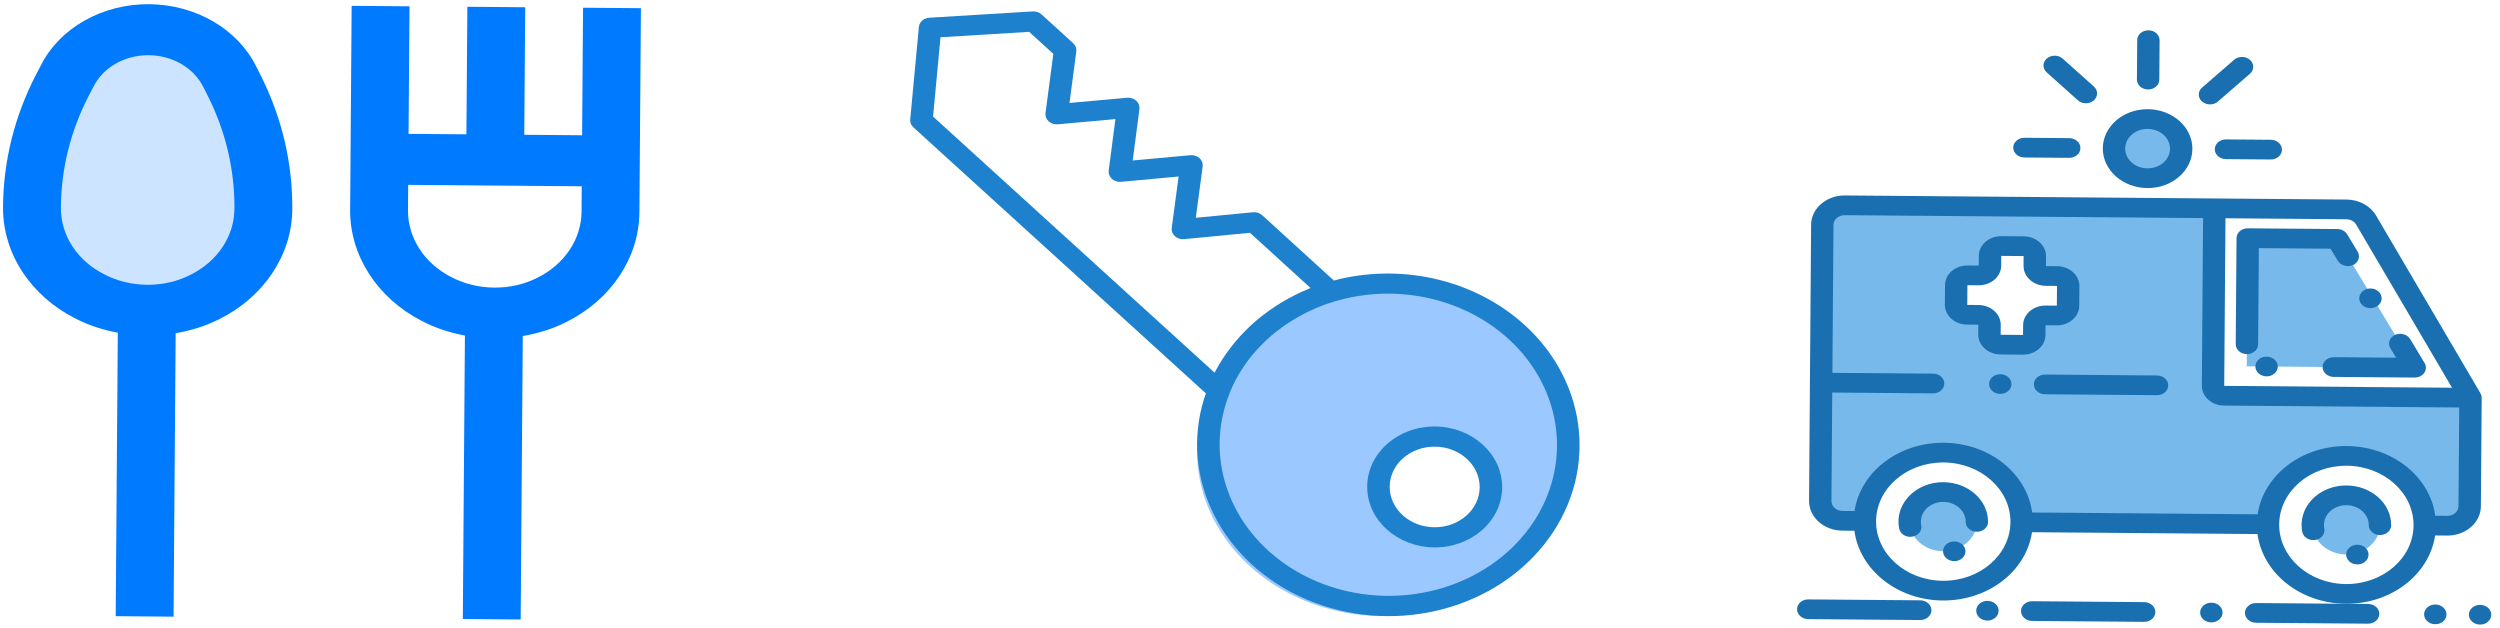
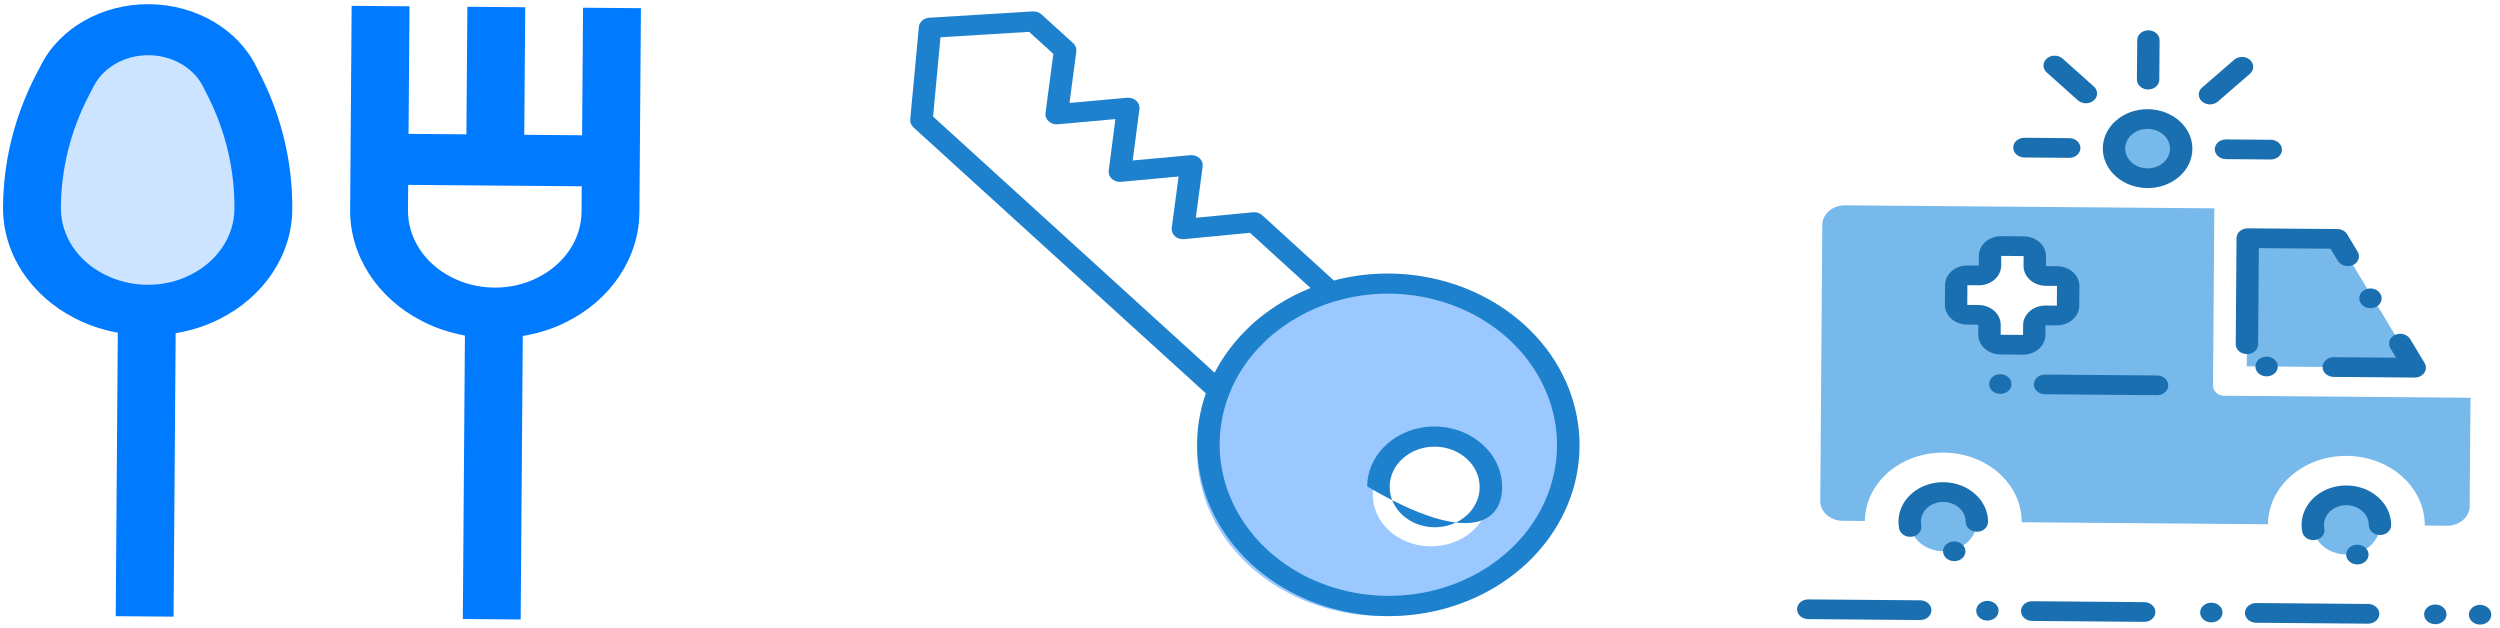
<svg xmlns="http://www.w3.org/2000/svg" width="434" height="109" viewBox="0 0 434 109" fill="none">
  <g clip-path="url(#clip0)">
    <path d="M217.422 58.184C216.941 58.584 216.487 59.008 216.06 59.453C213.222 62.202 211.043 65.429 209.654 68.94C209.407 69.578 209.18 70.217 208.973 70.874C205.101 83.285 211.171 96.466 223.773 103.01C236.376 109.555 252.368 107.829 262.764 98.804C273.161 89.779 275.369 75.706 268.148 64.49C260.926 53.274 246.077 47.715 231.943 50.934C231.195 51.106 230.467 51.296 229.739 51.504C225.737 52.674 222.044 54.544 218.883 57.003C218.371 57.373 217.883 57.767 217.422 58.184ZM248.478 77.05C254.049 77.095 258.537 81.114 258.5 86.028C258.464 90.941 253.917 94.889 248.346 94.843C242.774 94.798 238.287 90.777 238.323 85.864C238.359 80.95 242.905 77.004 248.478 77.05Z" fill="#9BC9FF" />
    <path d="M264.633 56.384C256.3 48.812 244.105 45.78 232.631 48.427C232.272 48.509 231.919 48.613 231.565 48.706L219.119 37.363C218.701 36.978 218.108 36.789 217.514 36.849L207.59 37.806L208.784 28.894C208.855 28.366 208.654 27.835 208.238 27.456C207.818 27.078 207.233 26.889 206.642 26.941L196.639 27.861L197.807 18.916C197.875 18.389 197.672 17.863 197.256 17.484C196.838 17.107 196.255 16.918 195.665 16.97L185.665 17.873L186.848 8.93C186.917 8.401 186.714 7.874 186.297 7.495L180.808 2.499C180.407 2.135 179.85 1.945 179.281 1.98L161.327 3.076C160.367 3.134 159.599 3.812 159.519 4.67L158.013 20.733C157.965 21.243 158.169 21.745 158.569 22.11L209.345 68.294C209.235 68.612 209.113 68.923 209.016 69.248C204.732 83.155 212.224 97.833 226.782 104.055C241.338 110.277 258.756 106.247 268.084 94.496C277.413 82.746 275.958 66.67 264.633 56.377L264.633 56.384ZM163.271 6.469L178.659 5.529L182.859 9.351L181.499 19.629C181.431 20.155 181.63 20.681 182.045 21.061C182.46 21.44 183.044 21.631 183.633 21.579L193.636 20.675L192.469 29.622C192.402 30.149 192.606 30.675 193.022 31.053C193.439 31.43 194.025 31.618 194.614 31.564L204.607 30.643L203.412 39.565C203.341 40.094 203.544 40.623 203.962 41.004C204.379 41.387 204.971 41.576 205.563 41.515L216.994 40.413L227.51 49.997L227.416 50.038C227.269 50.097 227.13 50.168 226.985 50.227C226.245 50.533 225.519 50.863 224.81 51.217C224.534 51.355 224.263 51.502 223.993 51.647C223.398 51.964 222.817 52.297 222.249 52.649C222 52.802 221.749 52.952 221.506 53.112C220.721 53.63 219.961 54.157 219.232 54.73C218.19 55.528 217.21 56.391 216.302 57.311C215.639 57.963 215.025 58.646 214.435 59.344C214.254 59.56 214.083 59.782 213.907 60.003C213.501 60.512 213.115 61.033 212.747 61.568C212.582 61.806 212.415 62.045 212.257 62.288C211.836 62.938 211.444 63.602 211.081 64.282C211.023 64.389 210.957 64.493 210.901 64.602C210.883 64.633 210.863 64.663 210.848 64.694L161.98 20.238L163.271 6.469ZM261.577 95.924C252.146 104.244 237.636 105.836 226.203 99.808C214.769 93.78 209.263 81.633 212.779 70.194C212.969 69.582 213.179 68.987 213.399 68.402C214.665 65.155 216.654 62.172 219.242 59.633C220.026 58.834 220.874 58.088 221.78 57.401C222.911 56.523 224.117 55.724 225.388 55.014C227.332 53.899 229.422 53.001 231.613 52.341C232.276 52.151 232.94 51.975 233.618 51.815C246.442 48.842 259.918 53.963 266.469 64.298C273.02 74.635 271.014 87.606 261.577 95.924Z" fill="#1E81CE" />
-     <path d="M249.138 74.041C242.667 73.988 237.388 78.644 237.345 84.44C237.302 90.236 242.512 94.978 248.983 95.031C255.453 95.083 260.734 90.427 260.776 84.631C260.812 78.837 255.606 74.099 249.138 74.041ZM249.008 91.532C244.695 91.498 241.221 88.336 241.25 84.472C241.279 80.608 244.799 77.504 249.112 77.539C253.425 77.574 256.9 80.735 256.871 84.599C256.842 88.463 253.322 91.568 249.008 91.532Z" fill="#1E81CE" />
+     <path d="M249.138 74.041C242.667 73.988 237.388 78.644 237.345 84.44C255.453 95.083 260.734 90.427 260.776 84.631C260.812 78.837 255.606 74.099 249.138 74.041ZM249.008 91.532C244.695 91.498 241.221 88.336 241.25 84.472C241.279 80.608 244.799 77.504 249.112 77.539C253.425 77.574 256.9 80.735 256.871 84.599C256.842 88.463 253.322 91.568 249.008 91.532Z" fill="#1E81CE" />
    <path d="M384.182 66.972L384.41 36.165L320.263 35.643C318.119 35.632 316.371 37.147 316.351 39.035L315.996 86.957C315.988 88.845 317.713 90.388 319.857 90.411L323.745 90.443C323.794 83.826 329.926 78.512 337.441 78.573C344.956 78.634 351.008 84.047 350.959 90.664L393.724 91.012C393.773 84.395 399.904 79.081 407.42 79.142C414.935 79.203 420.986 84.616 420.937 91.233L424.825 91.265C426.969 91.276 428.717 89.761 428.738 87.873L428.877 69.047L386.113 68.699C385.04 68.691 384.175 67.917 384.182 66.972ZM359.013 53.074C359.006 54.02 358.13 54.779 357.057 54.77L355.113 54.754C354.039 54.746 353.164 55.505 353.157 56.45L353.144 58.162C353.137 59.107 352.261 59.866 351.187 59.858L347.3 59.826C346.226 59.817 345.362 59.044 345.369 58.099L345.381 56.387C345.388 55.442 344.523 54.668 343.45 54.66L341.506 54.644C340.433 54.635 339.568 53.862 339.575 52.916L339.6 49.494C339.607 48.548 340.484 47.789 341.557 47.798L343.501 47.814C344.574 47.822 345.45 47.063 345.457 46.118L345.47 44.406C345.477 43.461 346.353 42.702 347.427 42.711L351.314 42.743C352.388 42.751 353.252 43.525 353.245 44.469L353.233 46.181C353.226 47.127 354.09 47.9 355.164 47.908L357.108 47.924C358.181 47.933 359.046 48.706 359.039 49.652L359.013 53.074Z" fill="#78B9EB" />
    <path d="M390.204 41.347L390.039 63.596L419.196 63.833L405.755 41.474L390.204 41.347Z" fill="#78B9EB" />
    <path d="M413.162 91.17C413.141 94.005 410.513 96.283 407.293 96.257C404.072 96.231 401.478 93.91 401.499 91.075C401.52 88.24 404.148 85.962 407.369 85.988C410.589 86.014 413.183 88.335 413.162 91.17Z" fill="#78B9EB" />
    <path d="M378.654 25.849C378.633 28.684 376.005 30.962 372.785 30.936C369.565 30.91 366.971 28.59 366.992 25.754C367.013 22.918 369.641 20.641 372.861 20.667C376.081 20.693 378.675 23.013 378.654 25.849Z" fill="#78B9EB" />
    <path d="M343.184 90.601C343.163 93.436 340.535 95.715 337.314 95.688C334.094 95.662 331.5 93.341 331.521 90.506C331.542 87.671 334.17 85.393 337.39 85.419C340.611 85.445 343.205 87.766 343.184 90.601Z" fill="#78B9EB" />
    <path d="M407.382 84.277C406.268 84.263 405.164 84.465 404.149 84.866C401.376 85.963 399.583 88.379 399.555 91.059C399.548 91.495 399.591 91.931 399.679 92.361C399.851 93.167 400.646 93.755 401.576 93.763C401.7 93.762 401.824 93.751 401.946 93.731C402.453 93.651 402.903 93.396 403.195 93.023C403.486 92.649 403.594 92.188 403.496 91.742C403.46 91.527 403.441 91.309 403.443 91.091C403.453 89.75 404.35 88.54 405.74 87.995C406.247 87.794 406.799 87.693 407.356 87.7C409.5 87.723 411.226 89.266 411.218 91.154C411.211 92.1 412.076 92.873 413.149 92.882C414.223 92.89 415.099 92.131 415.106 91.186C415.128 87.407 411.673 84.316 407.382 84.277Z" fill="#1A6FB0" />
    <path d="M337.403 83.708C336.29 83.694 335.186 83.896 334.171 84.297C331.398 85.394 329.604 87.811 329.577 90.49C329.57 90.926 329.612 91.362 329.701 91.792C329.873 92.598 330.667 93.186 331.598 93.194C331.722 93.193 331.845 93.183 331.968 93.162C332.475 93.082 332.924 92.827 333.216 92.454C333.507 92.08 333.616 91.619 333.518 91.173C333.481 90.958 333.463 90.74 333.465 90.522C333.481 89.183 334.377 87.976 335.762 87.426C336.269 87.225 336.82 87.124 337.377 87.131C339.522 87.154 341.247 88.697 341.24 90.585C341.233 91.531 342.097 92.304 343.171 92.313C344.244 92.321 345.121 91.562 345.128 90.617L345.128 90.6C345.135 86.829 341.685 83.751 337.403 83.708Z" fill="#1A6FB0" />
-     <path d="M430.682 87.889L430.821 69.063C430.818 68.786 430.736 68.516 430.583 68.274L430.603 68.264L412.485 37.42C411.491 35.725 409.511 34.654 407.347 34.64L320.276 33.932C317.056 33.906 314.428 36.184 314.407 39.019L314.051 86.941C314.03 89.777 316.624 92.097 319.845 92.123L321.922 92.14C322.846 98.992 329.417 104.181 337.25 104.245C345.085 104.308 351.732 99.227 352.756 92.391L391.901 92.709C392.824 99.561 399.395 104.75 407.229 104.814C415.063 104.877 421.71 99.796 422.735 92.959L424.813 92.976C428.033 93.002 430.661 90.725 430.682 87.889ZM409.035 38.991L425.672 67.309L386.126 66.988L386.342 37.892L407.321 38.063C408.043 38.069 408.702 38.426 409.035 38.991ZM337.276 100.823C330.835 100.77 325.647 96.13 325.689 90.459C325.731 84.787 330.987 80.232 337.428 80.284C343.869 80.337 349.057 84.977 349.015 90.648C348.966 96.318 343.715 100.869 337.276 100.823ZM407.255 101.392C400.814 101.339 395.626 96.699 395.668 91.028C395.71 85.356 400.966 80.801 407.407 80.853C413.847 80.906 419.035 85.546 418.993 91.217C418.945 96.887 413.693 101.438 407.255 101.392ZM426.795 87.857C426.788 88.803 425.911 89.562 424.838 89.553L422.76 89.536C421.837 82.684 415.266 77.495 407.432 77.431C399.598 77.368 392.951 82.449 391.926 89.285L352.782 88.967C351.859 82.115 345.288 76.926 337.453 76.862C329.62 76.799 322.972 81.88 321.948 88.717L319.87 88.7C318.797 88.691 317.932 87.918 317.939 86.972L318.078 68.146L335.573 68.289C336.647 68.297 337.522 67.538 337.529 66.593C337.536 65.647 336.672 64.874 335.599 64.865L318.104 64.723L318.294 39.051C318.301 38.105 319.177 37.346 320.25 37.355L382.454 37.861L382.238 66.956C382.224 68.847 383.954 70.393 386.101 70.41L426.921 70.742L426.795 87.857Z" fill="#1A6FB0" />
    <path d="M372.772 32.648C377.067 32.682 380.57 29.645 380.598 25.864C380.626 22.084 377.168 18.99 372.874 18.955C368.58 18.92 365.076 21.958 365.048 25.738C365.02 29.519 368.478 32.613 372.772 32.648ZM372.849 22.378C374.996 22.396 376.725 23.943 376.711 25.833C376.697 27.723 374.945 29.242 372.798 29.224C370.651 29.207 368.921 27.66 368.935 25.77C368.949 23.88 370.702 22.361 372.849 22.378Z" fill="#1A6FB0" />
    <path d="M355.088 58.178L355.101 56.466L357.044 56.482C359.191 56.499 360.943 54.981 360.957 53.09L360.983 49.667C360.997 47.777 359.267 46.23 357.121 46.213L355.177 46.197L355.189 44.485C355.203 42.595 353.474 41.048 351.327 41.031L347.439 40.999C345.292 40.982 343.54 42.5 343.526 44.391L343.513 46.102L341.569 46.086C339.422 46.069 337.67 47.587 337.656 49.478L337.631 52.901C337.617 54.791 339.346 56.338 341.493 56.355L343.437 56.371L343.425 58.083C343.411 59.973 345.14 61.52 347.287 61.537L351.175 61.569C353.322 61.586 355.074 60.068 355.088 58.178ZM351.213 56.434L351.2 58.146L347.313 58.114L347.325 56.403C347.339 54.512 345.61 52.965 343.463 52.948L341.519 52.932L341.544 49.51L343.488 49.525C345.635 49.543 347.387 48.024 347.401 46.134L347.414 44.422L351.301 44.454L351.289 46.165C351.275 48.056 353.004 49.603 355.151 49.62L357.095 49.636L357.07 53.059L355.126 53.043C352.979 53.025 351.227 54.544 351.213 56.434Z" fill="#1A6FB0" />
    <path d="M372.899 15.533C373.972 15.541 374.849 14.782 374.856 13.837L374.907 6.991C374.914 6.046 374.049 5.272 372.975 5.264C371.902 5.255 371.026 6.014 371.019 6.959L370.968 13.805C370.961 14.75 371.826 15.524 372.899 15.533Z" fill="#1A6FB0" />
    <path d="M360.751 17.438C361.509 18.092 362.721 18.093 363.476 17.439C364.23 16.785 364.249 15.718 363.517 15.04L358.054 10.156C357.296 9.5 356.084 9.5 355.33 10.154C354.575 10.809 354.555 11.876 355.288 12.553L360.751 17.438Z" fill="#1A6FB0" />
    <path d="M351.428 27.339L359.203 27.402C360.277 27.411 361.153 26.652 361.16 25.706C361.167 24.761 360.303 23.988 359.229 23.98L351.454 23.916C350.38 23.907 349.504 24.667 349.497 25.611C349.49 26.557 350.355 27.33 351.428 27.339Z" fill="#1A6FB0" />
    <path d="M384.486 25.896C384.479 26.841 385.344 27.615 386.418 27.623L394.193 27.686C395.266 27.695 396.142 26.936 396.149 25.991C396.156 25.046 395.291 24.273 394.218 24.264L386.443 24.201C385.369 24.192 384.493 24.951 384.486 25.896Z" fill="#1A6FB0" />
    <path d="M383.64 18.125C384.156 18.131 384.652 17.955 385.018 17.635L390.553 12.839C391.061 12.414 391.269 11.779 391.095 11.18C390.921 10.58 390.394 10.108 389.716 9.946C389.037 9.784 388.314 9.956 387.823 10.398L382.288 15.192C381.728 15.678 381.556 16.413 381.852 17.054C382.149 17.696 382.854 18.119 383.64 18.125Z" fill="#1A6FB0" />
    <path d="M374.476 65.181L355.037 65.023C353.963 65.015 353.087 65.774 353.08 66.719C353.073 67.664 353.938 68.438 355.012 68.447L374.45 68.605C375.523 68.613 376.4 67.854 376.407 66.909C376.414 65.963 375.549 65.19 374.476 65.181Z" fill="#1A6FB0" />
    <path d="M349.193 66.688C349.186 67.633 348.31 68.392 347.237 68.383C346.163 68.375 345.298 67.601 345.305 66.656C345.312 65.711 346.188 64.951 347.262 64.96C348.335 64.969 349.2 65.742 349.193 66.688Z" fill="#1A6FB0" />
    <path d="M432.486 106.731C432.479 107.677 431.604 108.436 430.53 108.427C429.457 108.418 428.591 107.645 428.598 106.7C428.605 105.755 429.482 104.996 430.555 105.004C431.629 105.013 432.493 105.786 432.486 106.731Z" fill="#1A6FB0" />
    <path d="M333.363 104.214L313.925 104.056C312.851 104.047 311.975 104.807 311.968 105.751C311.961 106.697 312.826 107.47 313.899 107.479L333.338 107.637C334.411 107.646 335.287 106.887 335.294 105.941C335.301 104.996 334.436 104.223 333.363 104.214Z" fill="#1A6FB0" />
    <path d="M372.24 104.53L352.802 104.372C351.728 104.363 350.852 105.123 350.845 106.067C350.838 107.013 351.702 107.786 352.776 107.795L372.215 107.953C373.288 107.962 374.164 107.203 374.171 106.257C374.178 105.312 373.313 104.539 372.24 104.53Z" fill="#1A6FB0" />
    <path d="M424.711 106.668C424.704 107.613 423.828 108.372 422.754 108.364C421.681 108.355 420.816 107.582 420.823 106.636C420.83 105.691 421.707 104.932 422.78 104.941C423.853 104.95 424.718 105.723 424.711 106.668Z" fill="#1A6FB0" />
    <path d="M385.834 106.352C385.827 107.297 384.951 108.056 383.878 108.048C382.804 108.039 381.94 107.266 381.947 106.32C381.954 105.375 382.829 104.616 383.903 104.625C384.976 104.634 385.841 105.407 385.834 106.352Z" fill="#1A6FB0" />
    <path d="M413.454 51.806C413.447 52.751 412.571 53.51 411.497 53.501C410.424 53.492 409.559 52.719 409.566 51.774C409.573 50.829 410.449 50.07 411.522 50.078C412.596 50.087 413.461 50.86 413.454 51.806Z" fill="#1A6FB0" />
    <path d="M411.18 96.289C411.173 97.234 410.297 97.993 409.223 97.984C408.15 97.975 407.286 97.202 407.293 96.257C407.3 95.312 408.176 94.553 409.249 94.561C410.323 94.57 411.187 95.343 411.18 96.289Z" fill="#1A6FB0" />
    <path d="M389.722 106.383C389.715 107.329 390.58 108.102 391.653 108.111L411.091 108.269C412.165 108.278 413.041 107.519 413.048 106.573C413.055 105.628 412.19 104.855 411.117 104.846L391.678 104.688C390.605 104.68 389.729 105.439 389.722 106.383Z" fill="#1A6FB0" />
    <path d="M346.958 106.036C346.951 106.981 346.074 107.74 345.001 107.732C343.927 107.723 343.063 106.95 343.07 106.004C343.077 105.059 343.952 104.3 345.026 104.309C346.1 104.318 346.965 105.091 346.958 106.036Z" fill="#1A6FB0" />
    <path d="M341.202 95.72C341.195 96.665 340.319 97.424 339.245 97.415C338.172 97.406 337.307 96.633 337.314 95.688C337.321 94.743 338.197 93.984 339.27 93.993C340.344 94.001 341.209 94.775 341.202 95.72Z" fill="#1A6FB0" />
    <path d="M393.492 61.913C392.419 61.904 391.543 62.664 391.536 63.608C391.529 64.554 392.394 65.327 393.467 65.336C394.54 65.345 395.416 64.585 395.423 63.64C395.43 62.695 394.565 61.921 393.492 61.913Z" fill="#1A6FB0" />
    <path d="M388.123 59.747C388.116 60.693 388.981 61.465 390.054 61.474C391.128 61.482 392.004 60.724 392.011 59.778L392.135 43.075L404.575 43.176L405.862 45.291C406.379 46.109 407.532 46.426 408.483 46.014C409.429 45.576 409.794 44.547 409.297 43.71L407.473 40.683C407.14 40.122 406.484 39.769 405.767 39.762L390.216 39.636C389.143 39.627 388.266 40.386 388.259 41.331L388.123 59.747Z" fill="#1A6FB0" />
    <path d="M414.964 60.444L415.963 62.095L405.155 62.008C404.081 61.999 403.206 62.758 403.199 63.703C403.192 64.649 404.056 65.422 405.13 65.431L419.184 65.545C419.868 65.546 420.504 65.234 420.86 64.72C421.208 64.201 421.229 63.562 420.913 63.026L418.396 58.846C417.874 58.024 416.708 57.712 415.759 58.14C414.821 58.585 414.466 59.613 414.964 60.444Z" fill="#1A6FB0" />
    <path d="M25.863 5.156C19.761 5.106 14.189 8.228 11.692 13.145L10.8 14.843C7.387 21.48 5.601 28.685 5.547 35.992C5.522 39.268 6.504 42.354 8.242 45.003C9.98 47.63 12.474 49.865 15.476 51.395C18.402 52.947 21.811 53.838 25.502 53.868C29.193 53.898 32.614 53.062 35.563 51.559C41.586 48.574 45.671 42.872 45.719 36.318C45.773 29.011 44.094 21.779 40.779 15.087L39.913 13.374C37.489 8.417 31.964 5.205 25.863 5.156Z" fill="#CCE4FF" />
    <path d="M61.046 1.013L60.882 23.155L60.817 32.012L60.784 36.441C60.725 44.343 65.487 51.724 73.156 55.679C75.485 56.914 78.05 57.75 80.71 58.252L80.346 107.458L90.388 107.54L90.753 58.334C93.416 57.877 95.977 57.089 98.291 55.91C106.071 52.054 110.942 44.751 111 36.849L111.033 32.42L111.099 23.564L111.263 1.421L101.219 1.34L101.055 23.482L91.012 23.4L91.176 1.258L81.133 1.176L80.969 23.319L70.926 23.237L71.09 1.095L61.046 1.013ZM80.903 32.175L90.946 32.257L100.99 32.338L100.957 36.767C100.922 41.503 98.009 45.879 93.299 48.213C88.745 50.534 82.886 50.515 78.262 48.062C73.639 45.681 70.792 41.258 70.827 36.522L70.86 32.093L80.903 32.175Z" fill="#007AFF" />
    <path d="M30.13 107.05L30.494 57.844C33.157 57.387 35.719 56.599 38.033 55.42C45.812 51.564 50.683 44.261 50.741 36.359C50.8 28.375 48.997 20.623 45.365 13.293L44.524 11.632C41.318 5.073 34.005 0.793 25.895 0.727C17.786 0.661 10.41 4.822 7.133 11.277L6.227 13.005C2.502 20.245 0.584 27.966 0.525 35.951C0.496 39.914 1.662 43.807 3.907 47.227C6.114 50.564 9.25 53.331 12.897 55.19C15.226 56.424 17.791 57.26 20.451 57.762L20.086 106.968L30.13 107.05ZM17.978 47.563C15.769 46.438 13.903 44.783 12.585 42.793C11.249 40.754 10.55 38.417 10.568 36.032C10.618 29.297 12.236 22.784 15.359 16.713L16.276 14.965C17.953 11.662 21.702 9.551 25.83 9.584C29.957 9.618 33.675 11.789 35.327 15.171L36.179 16.852C39.227 23.003 40.748 29.542 40.698 36.277C40.663 41.013 37.75 45.389 33.04 47.723C30.771 48.88 28.183 49.457 25.582 49.44L25.527 49.44C22.923 49.414 20.306 48.795 17.978 47.563Z" fill="#007AFF" />
  </g>
  <defs>
    <clipPath id="clip0">
      <rect width="433.234" height="109" fill="white" />
    </clipPath>
  </defs>
</svg>